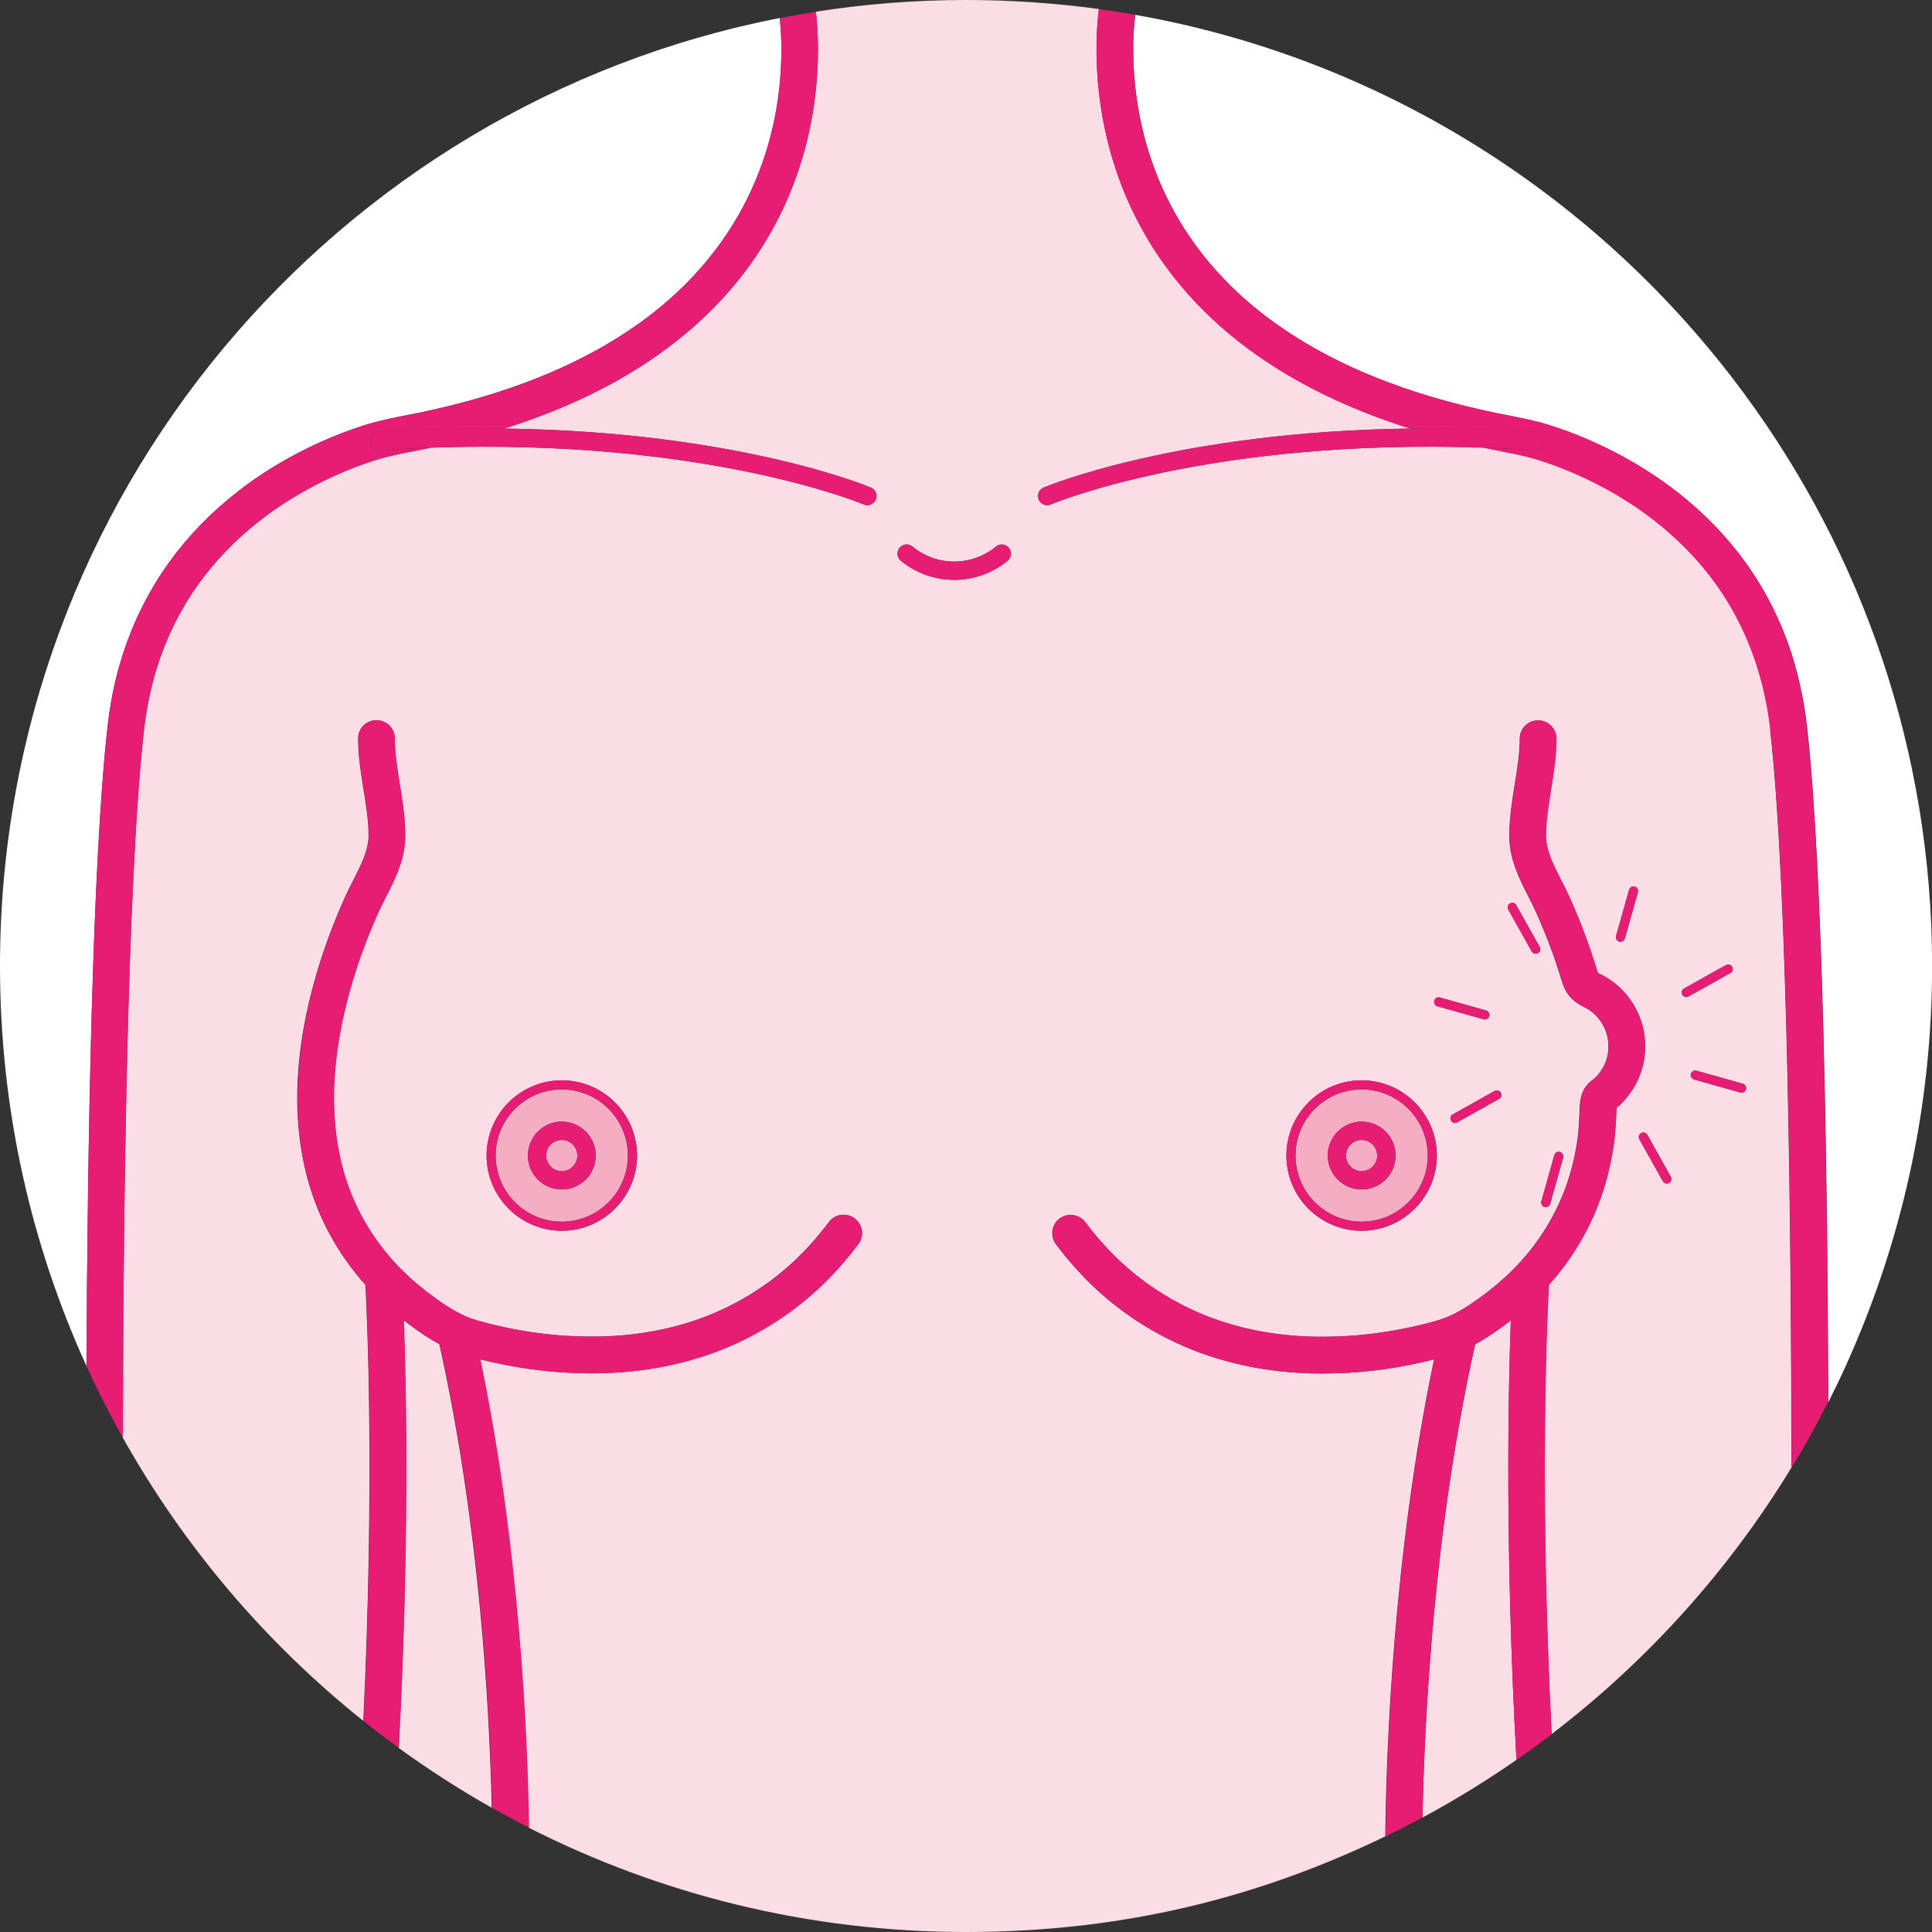
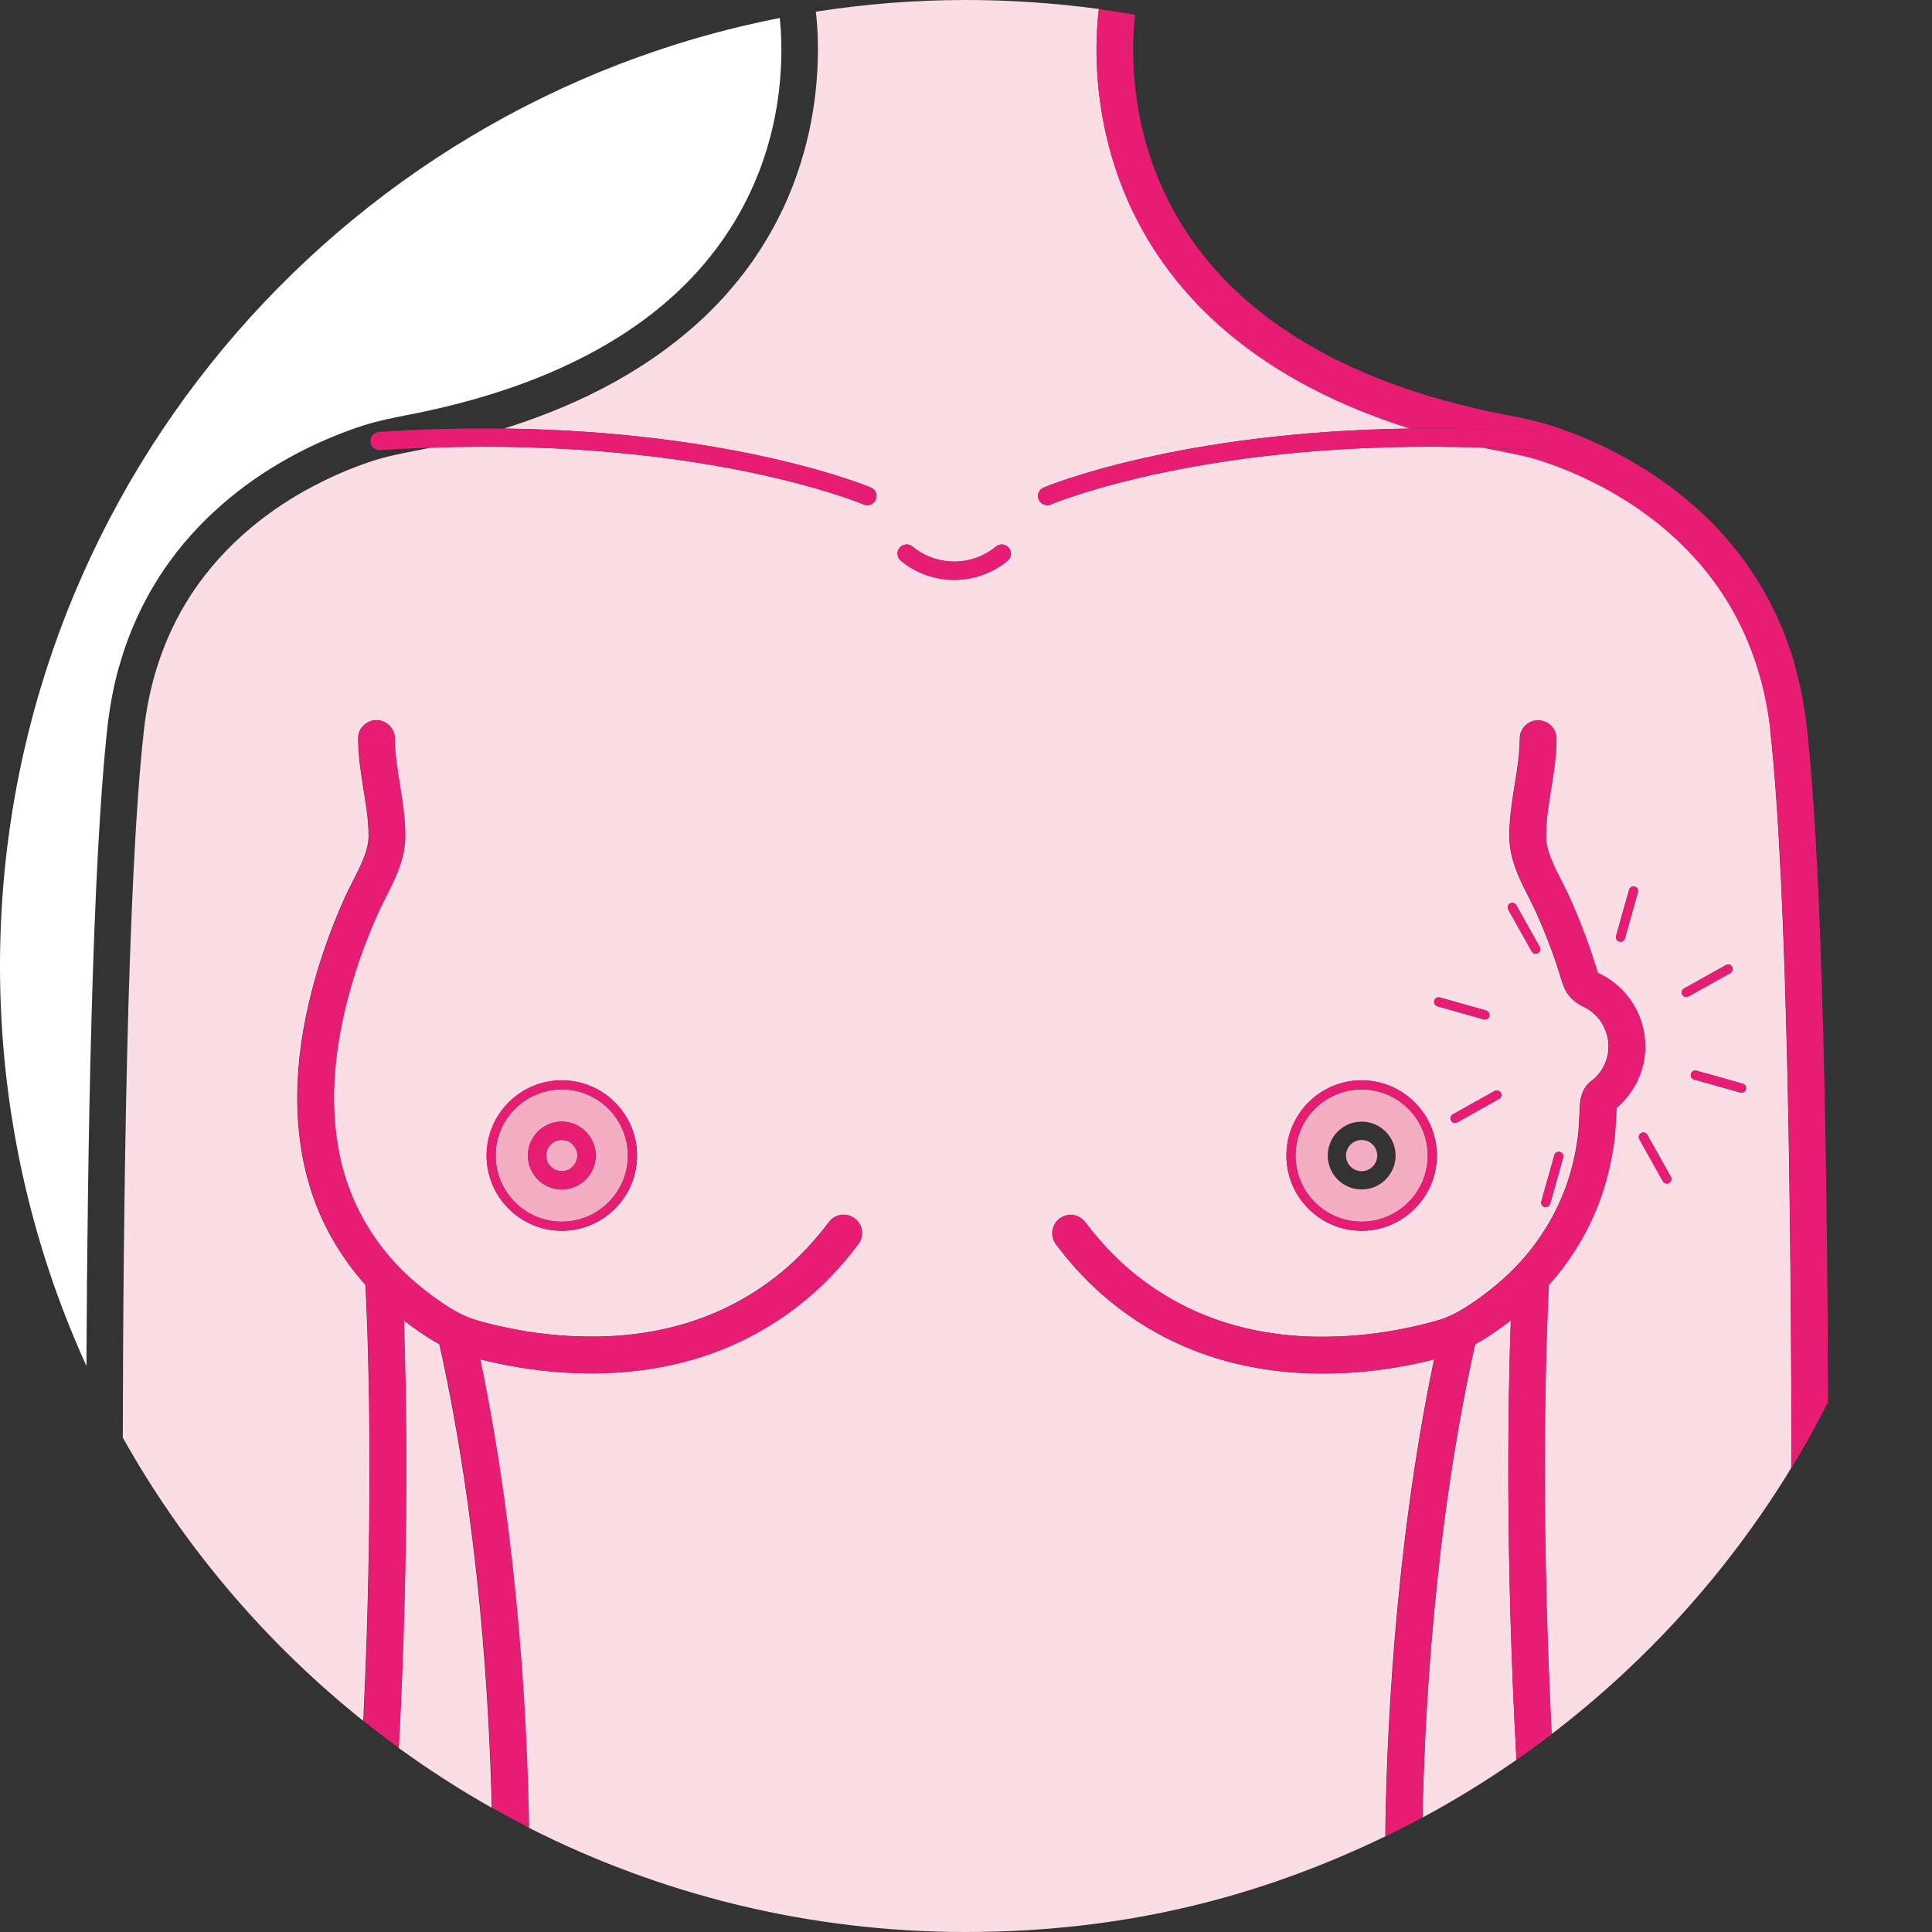
<svg xmlns="http://www.w3.org/2000/svg" id="uuid-23af5eed-168a-4568-95dc-4b8591c02c2c" viewBox="0 0 201.88 201.88">
  <rect x="0" y="0" width="201.88" height="201.88" fill="#333333" stroke="none" />
  <path d="M12.48,69.54c1.11-3.91,2.85-7.53,5.17-10.76,1.97-2.74,4.38-5.22,7.15-7.39,2.22-1.74,4.69-3.27,7.34-4.57,1.92-.94,3.89-1.74,5.86-2.37,1.52-.49,3.03-.78,4.49-1.07,.42-.08,.85-.17,1.27-.25,.97-.2,1.93-.42,2.89-.65,1.85-.45,3.66-.96,5.38-1.51,3.8-1.22,7.3-2.72,10.41-4.45,2.83-1.57,5.4-3.37,7.62-5.35,2.01-1.78,3.79-3.76,5.29-5.87,1.34-1.88,2.49-3.9,3.41-6.01,.81-1.85,1.46-3.8,1.93-5.8,.4-1.68,.68-3.44,.83-5.21,.12-1.42,.16-2.83,.11-4.2-.02-.76-.08-1.5-.15-2.2C35.04,10.96,0,51.86,0,100.94,0,115.85,3.23,130,9.03,142.73c.11-23.04,.6-52.53,2.21-66.86,.25-2.19,.66-4.32,1.23-6.33Z" style="fill:#fff;" />
-   <path d="M118.62,1.55c-.09,.8-.16,1.65-.19,2.54-.04,1.38,0,2.79,.12,4.2,.15,1.76,.43,3.51,.83,5.21,.47,1.99,1.12,3.94,1.93,5.81,.92,2.11,2.07,4.14,3.41,6.01,1.5,2.11,3.28,4.08,5.29,5.87,2.22,1.97,4.78,3.77,7.62,5.35,3.1,1.73,6.6,3.22,10.41,4.45,1.71,.55,3.52,1.06,5.38,1.51,.95,.23,1.92,.45,2.88,.65,.43,.09,.85,.17,1.27,.25,1.46,.29,2.97,.58,4.49,1.07,1.97,.63,3.94,1.43,5.86,2.37,2.65,1.3,5.12,2.84,7.34,4.57,2.77,2.16,5.17,4.65,7.15,7.38,2.32,3.23,4.06,6.85,5.17,10.76,.57,2.02,.99,4.15,1.24,6.33,1.7,15.12,2.15,47.14,2.23,70.63,.62-1.23,1.23-2.48,1.8-3.74,.08-.19,.17-.37,.25-.56,.49-1.09,.95-2.18,1.4-3.29,4.76-11.72,7.39-24.54,7.39-37.97,0-22.38-7.28-43.05-19.61-59.78C167.22,20.71,144.64,6.14,118.62,1.55Z" style="fill:#fff;" />
  <path d="M45.92,140.47c-.99-.53-1.89-1.15-2.74-1.76-.34-.24-.67-.49-1-.75,.27,7.5,.59,23.69-.53,44.68,3.11,2.26,6.36,4.35,9.73,6.26-.23-10.35-1.27-29.58-5.47-48.43Z" style="fill:#fbdde6;" />
  <path d="M185.01,76.3c-.22-1.97-.6-3.89-1.12-5.71-.99-3.48-2.54-6.71-4.59-9.58-1.76-2.44-3.91-4.66-6.39-6.6-2.01-1.57-4.25-2.97-6.67-4.15-1.75-.86-3.55-1.58-5.34-2.16-1.31-.42-2.65-.68-4.06-.96-.43-.09-.87-.17-1.31-.26-.15-.03-.3-.07-.46-.1-28.75-1.01-45.1,5.86-45.27,5.93-.12,.05-.25,.08-.38,.08-.37,0-.72-.22-.88-.58-.21-.49,.01-1.05,.5-1.26,.16-.07,13.94-5.86,38.35-6.17-.17-.05-.36-.1-.53-.16-4.04-1.3-7.78-2.9-11.1-4.75-3.08-1.71-5.88-3.68-8.31-5.84-2.22-1.98-4.19-4.16-5.86-6.5-1.49-2.09-2.77-4.35-3.8-6.71-.9-2.07-1.62-4.25-2.14-6.46-.44-1.87-.75-3.81-.92-5.76-.13-1.55-.17-3.12-.13-4.65,.03-1.05,.11-2.06,.23-3.01C110.29,.33,105.65,0,100.94,0,95.6,0,90.36,.42,85.25,1.22c.1,.88,.17,1.8,.2,2.75,.05,1.51,0,3.08-.13,4.64-.17,1.96-.48,3.9-.92,5.77-.53,2.22-1.25,4.39-2.14,6.45-1.03,2.36-2.31,4.61-3.8,6.71-1.67,2.34-3.64,4.53-5.87,6.5-2.44,2.16-5.23,4.13-8.31,5.84-3.32,1.85-7.06,3.44-11.1,4.74-.17,.05-.35,.1-.53,.16,24.41,.31,38.19,6.1,38.35,6.17,.49,.21,.71,.77,.5,1.26-.16,.36-.51,.58-.88,.58-.13,0-.25-.02-.38-.08-.17-.07-16.52-6.93-45.27-5.93-.15,.03-.3,.07-.46,.1-.44,.09-.87,.18-1.31,.26-1.41,.28-2.75,.54-4.06,.96-1.79,.57-3.59,1.3-5.34,2.16-2.41,1.18-4.66,2.58-6.67,4.15-2.48,1.94-4.63,4.16-6.39,6.6-2.06,2.87-3.6,6.09-4.59,9.57-.51,1.81-.89,3.74-1.11,5.71-1.78,15.78-2.17,50.31-2.21,73.93,6.4,11.42,14.96,21.47,25.13,29.6,1.19-24.66,.41-42.11,.22-45.56-2.54-2.84-4.48-6.17-5.64-9.73-1.15-3.54-1.64-7.44-1.44-11.61,.16-3.39,.78-6.99,1.83-10.68,.79-2.79,1.83-5.63,3.08-8.42,.28-.62,.59-1.23,.9-1.84,.82-1.61,1.6-3.13,1.6-4.67s-.25-3.11-.52-4.77c-.28-1.74-.57-3.53-.57-5.38,0-1.06,.86-1.91,1.91-1.91s1.91,.86,1.91,1.91c0,1.54,.25,3.11,.52,4.77,.28,1.74,.57,3.53,.57,5.38,0,2.46-1.07,4.56-2.02,6.41-.28,.55-.56,1.1-.81,1.66-1.17,2.63-2.14,5.29-2.89,7.9-.97,3.41-1.54,6.72-1.69,9.82-.18,3.7,.25,7.15,1.26,10.24,1.15,3.51,3.17,6.77,5.86,9.42,1.01,1,2.14,1.95,3.37,2.83,1.51,1.09,2.83,1.91,4.35,2.35,.91,.27,1.87,.51,2.85,.72,2.96,.65,5.94,.98,8.86,1,3.94,.04,7.65-.52,11.03-1.65,4.08-1.36,7.87-3.67,10.95-6.69,1.12-1.1,2.19-2.33,3.17-3.63,.63-.85,1.83-1.02,2.68-.38,.85,.63,1.02,1.83,.38,2.68-1.1,1.46-2.29,2.83-3.55,4.07-3.5,3.43-7.79,6.05-12.43,7.59-3.78,1.26-7.92,1.89-12.27,1.85-3.19-.02-6.43-.39-9.65-1.09-.55-.12-1.1-.25-1.64-.38,4.13,19.76,4.95,39.49,5.09,48.94,13.72,6.97,29.24,10.91,45.68,10.91s30.58-3.59,43.84-9.99c.1-9.05,.83-29.44,5.1-49.85-.54,.14-1.09,.27-1.64,.39-3.21,.7-6.45,1.07-9.64,1.09-4.36,.05-8.48-.59-12.27-1.85-4.63-1.54-8.93-4.17-12.42-7.59-1.26-1.24-2.46-2.61-3.55-4.07-.63-.85-.46-2.05,.38-2.68,.84-.63,2.05-.46,2.68,.38,.98,1.31,2.05,2.53,3.17,3.63,3.08,3.02,6.87,5.33,10.95,6.69,3.38,1.13,7.11,1.7,11.03,1.65,2.92-.02,5.91-.36,8.86-1,.98-.21,1.94-.45,2.86-.72,1.52-.45,2.84-1.26,4.35-2.35,1.23-.88,2.36-1.84,3.37-2.83,2.69-2.66,4.71-5.92,5.86-9.42,.47-1.44,.82-2.99,1.03-4.58,.07-.52,.1-1.07,.13-1.66l.04-.71c0-.09,0-.19,.01-.3,.02-.76,.05-1.91,.83-2.8,.21-.24,.43-.39,.56-.48,.17-.14,.32-.29,.47-.45,.29-.33,.54-.7,.73-1.1,.38-.8,.51-1.69,.39-2.57-.14-1.01-.62-1.96-1.35-2.67-.36-.35-.77-.63-1.21-.84-1.19-.57-1.88-1.38-2.26-2.64-.11-.36-.22-.71-.33-1.06-.22-.7-.46-1.39-.71-2.08-.49-1.34-1.04-2.69-1.63-4.02-.25-.56-.53-1.11-.81-1.66-.95-1.85-2.02-3.96-2.02-6.41,0-1.84,.29-3.64,.57-5.38,.27-1.66,.52-3.23,.52-4.77,0-1.06,.86-1.91,1.91-1.91s1.91,.86,1.91,1.91c0,1.84-.29,3.64-.57,5.38-.27,1.66-.52,3.23-.52,4.77s.78,3.06,1.6,4.67c.31,.61,.62,1.22,.9,1.84,.63,1.41,1.22,2.85,1.74,4.28,.27,.74,.52,1.48,.76,2.22,.12,.38,.24,.75,.35,1.12,.04,.13,.07,.18,.07,.19,0,0,0,0,0,0h0s.05,.04,.16,.09c.82,.39,1.57,.91,2.23,1.55,1.35,1.3,2.23,3.04,2.48,4.9,.22,1.62-.03,3.25-.72,4.72-.34,.73-.79,1.4-1.33,2.01-.27,.3-.56,.59-.87,.85-.01,.15-.02,.32-.02,.45,0,.16,0,.31-.02,.44l-.04,.66c-.03,.63-.07,1.28-.16,1.95-.25,1.83-.65,3.6-1.19,5.27-1.16,3.56-3.1,6.89-5.64,9.73-.19,3.52-1,21.56,.29,46.94,9.99-7.63,18.51-17.07,25.07-27.85-.02-23.59-.36-60.56-2.22-77.06Zm-126.3,52.31c-4.34,0-7.86-3.53-7.86-7.86s3.53-7.86,7.86-7.86,7.86,3.53,7.86,7.86-3.53,7.86-7.86,7.86ZM105.29,58.59c-1.56,1.29-3.54,2-5.58,2s-4.01-.71-5.58-2c-.41-.34-.47-.94-.13-1.35,.34-.41,.94-.47,1.35-.13,1.22,1.01,2.77,1.57,4.36,1.57s3.14-.56,4.36-1.57c.41-.34,1.01-.28,1.35,.13,.34,.41,.28,1.01-.13,1.35Zm36.99,70.02c-4.34,0-7.86-3.53-7.86-7.86s3.53-7.86,7.86-7.86,7.86,3.53,7.86,7.86-3.53,7.86-7.86,7.86Zm7.92-23.46c-.25-.07-.4-.34-.33-.59,.07-.25,.33-.4,.59-.33l4.83,1.36c.25,.07,.4,.34,.33,.59-.06,.21-.25,.35-.46,.35-.04,0-.09,0-.13-.02l-4.83-1.36Zm6.44,9.68l-4.37,2.45c-.07,.04-.15,.06-.23,.06-.17,0-.33-.09-.42-.24-.13-.23-.05-.52,.18-.65l4.37-2.45c.23-.13,.52-.05,.65,.18,.13,.23,.05,.52-.18,.65Zm4.42,10.7l1.36-4.83c.07-.25,.33-.4,.59-.33,.25,.07,.4,.34,.33,.59l-1.36,4.83c-.06,.21-.25,.35-.46,.35-.04,0-.09,0-.13-.02-.25-.07-.4-.34-.33-.59Zm-3.27-31.13c.23-.13,.52-.05,.65,.18l2.45,4.37c.13,.23,.05,.52-.18,.65-.07,.04-.15,.06-.23,.06-.17,0-.33-.09-.42-.24l-2.45-4.37c-.13-.23-.05-.52,.18-.65Zm13.36-1.17l-1.36,4.83c-.06,.21-.25,.35-.46,.35-.04,0-.09,0-.13-.02-.25-.07-.4-.34-.33-.59l1.36-4.83c.07-.25,.33-.4,.59-.33,.25,.07,.4,.34,.33,.59Zm11.29,20.6c-.06,.21-.25,.35-.46,.35-.04,0-.09,0-.13-.02l-4.83-1.36c-.25-.07-.4-.34-.33-.59,.07-.25,.34-.4,.59-.33l4.83,1.36c.25,.07,.4,.34,.33,.59Zm-6.47-10.54l4.38-2.45c.23-.13,.52-.05,.65,.18,.13,.23,.05,.52-.18,.65l-4.38,2.45c-.07,.04-.15,.06-.23,.06-.17,0-.33-.09-.42-.24-.13-.23-.05-.52,.18-.65Zm-4.48,15.11c.23-.13,.52-.05,.65,.18l2.45,4.38c.13,.23,.05,.52-.18,.65-.07,.04-.15,.06-.23,.06-.17,0-.33-.09-.42-.25l-2.45-4.38c-.13-.23-.05-.52,.18-.65Z" style="fill:#fbdde6;" />
  <path d="M157.87,137.97c-.33,.25-.66,.5-.99,.74-.85,.61-1.75,1.22-2.74,1.76-4.35,19.49-5.31,39.38-5.5,49.45,3.39-1.82,6.67-3.84,9.82-6.03-1.19-21.59-.87-38.28-.59-45.93Z" style="fill:#fbdde6;" />
  <path d="M50.17,142.04c.54,.14,1.08,.27,1.64,.38,3.21,.7,6.46,1.07,9.65,1.09,4.35,.04,8.49-.59,12.27-1.85,4.63-1.54,8.93-4.17,12.43-7.59,1.26-1.24,2.45-2.61,3.55-4.07,.63-.85,.46-2.05-.38-2.68-.85-.63-2.05-.46-2.68,.38-.98,1.31-2.05,2.53-3.17,3.63-3.08,3.02-6.87,5.33-10.95,6.69-3.38,1.13-7.09,1.69-11.03,1.65-2.92-.02-5.9-.36-8.86-1-.98-.21-1.94-.45-2.85-.72-1.52-.45-2.84-1.26-4.35-2.35-1.23-.89-2.36-1.84-3.37-2.83-2.68-2.66-4.71-5.92-5.86-9.42-1.01-3.09-1.43-6.54-1.26-10.24,.15-3.1,.72-6.41,1.69-9.82,.74-2.62,1.72-5.28,2.89-7.9,.25-.56,.53-1.11,.81-1.66,.95-1.85,2.02-3.95,2.02-6.41,0-1.84-.29-3.64-.57-5.38-.27-1.66-.52-3.23-.52-4.77,0-1.06-.86-1.91-1.91-1.91s-1.91,.86-1.91,1.91c0,1.84,.29,3.64,.57,5.38,.27,1.66,.52,3.23,.52,4.77s-.78,3.06-1.6,4.67c-.31,.61-.62,1.22-.9,1.84-1.25,2.79-2.28,5.62-3.08,8.42-1.05,3.7-1.66,7.29-1.83,10.68-.2,4.17,.29,8.08,1.44,11.61,1.16,3.56,3.1,6.89,5.64,9.73,.18,3.45,.97,20.9-.22,45.56,1.21,.97,2.44,1.9,3.69,2.81,1.11-20.99,.8-37.18,.53-44.68,.33,.25,.66,.5,1,.75,.85,.61,1.75,1.22,2.74,1.76,4.2,18.85,5.24,38.08,5.47,48.43,1.27,.72,2.56,1.41,3.87,2.08-.14-9.45-.96-29.18-5.09-48.94Z" style="fill:#e71d73;" />
-   <path d="M15.05,76.3c.22-1.98,.6-3.9,1.11-5.71,.99-3.48,2.54-6.71,4.59-9.57,1.76-2.44,3.91-4.66,6.39-6.6,2.02-1.57,4.26-2.97,6.67-4.15,1.75-.86,3.55-1.58,5.34-2.16,1.31-.42,2.64-.68,4.06-.96,.43-.09,.87-.17,1.31-.26,.15-.03,.3-.07,.46-.1-1.71,.06-3.46,.14-5.26,.26-.54,.03-.98-.37-1.02-.89-.03-.53,.36-.98,.89-1.02,4.65-.31,9-.4,13.07-.35,.17-.05,.35-.1,.53-.16,4.04-1.3,7.77-2.9,11.1-4.74,3.08-1.71,5.87-3.67,8.31-5.84,2.22-1.97,4.19-4.16,5.87-6.5,1.49-2.09,2.77-4.35,3.8-6.71,.9-2.06,1.62-4.23,2.14-6.45,.44-1.87,.75-3.8,.92-5.77,.13-1.57,.18-3.13,.13-4.64-.03-.95-.1-1.87-.2-2.75-1.27,.2-2.53,.42-3.78,.67,0,0,0,0,0,0,.07,.71,.13,1.44,.15,2.2,.04,1.37,0,2.78-.11,4.2-.15,1.77-.43,3.53-.83,5.21-.47,2-1.12,3.95-1.93,5.8-.92,2.11-2.07,4.14-3.41,6.01-1.51,2.11-3.29,4.08-5.29,5.87-2.23,1.98-4.79,3.78-7.62,5.35-3.1,1.73-6.61,3.22-10.41,4.45-1.71,.55-3.52,1.06-5.38,1.51-.96,.23-1.92,.45-2.89,.65-.43,.09-.85,.17-1.27,.25-1.46,.29-2.97,.58-4.49,1.07-1.97,.63-3.94,1.43-5.86,2.37-2.65,1.3-5.12,2.83-7.34,4.57-2.77,2.16-5.17,4.65-7.15,7.39-2.32,3.23-4.06,6.85-5.17,10.76-.57,2.02-.99,4.15-1.23,6.33-1.61,14.33-2.1,43.82-2.21,66.86h0c1.16,2.56,2.44,5.05,3.8,7.49,.04-23.62,.44-58.14,2.21-73.93Z" style="fill:#e71d73;" />
  <path d="M39.6,45.13c-.53,.04-.93,.49-.89,1.02,.04,.53,.48,.92,1.02,.89,1.8-.12,3.55-.2,5.26-.26,28.75-1,45.1,5.86,45.27,5.93,.12,.05,.25,.08,.38,.08,.37,0,.72-.22,.88-.58,.21-.49-.01-1.05-.5-1.26-.16-.07-13.94-5.87-38.35-6.17-4.07-.05-8.42,.05-13.07,.35Z" style="fill:#e71d73;" />
  <path d="M187.57,69.54c-1.11-3.91-2.85-7.53-5.17-10.76-1.97-2.74-4.38-5.22-7.15-7.38-2.22-1.73-4.69-3.27-7.34-4.57-1.92-.94-3.89-1.74-5.86-2.37-1.52-.49-3.03-.78-4.49-1.07-.42-.08-.84-.17-1.27-.25-.97-.2-1.93-.42-2.88-.65-1.86-.45-3.67-.96-5.38-1.51-3.81-1.23-7.31-2.72-10.41-4.45-2.84-1.58-5.4-3.38-7.62-5.35-2.01-1.79-3.79-3.76-5.29-5.87-1.34-1.88-2.49-3.9-3.41-6.01-.81-1.86-1.46-3.81-1.93-5.81-.4-1.69-.68-3.44-.83-5.21-.12-1.41-.16-2.82-.12-4.2,.03-.89,.1-1.74,.19-2.54,0,0,0,0,0,0-1.25-.22-2.52-.41-3.79-.59-.11,.95-.19,1.96-.23,3.01-.05,1.53,0,3.09,.13,4.65,.17,1.95,.48,3.89,.92,5.76,.52,2.21,1.24,4.38,2.14,6.46,1.03,2.36,2.31,4.62,3.8,6.71,1.67,2.34,3.64,4.53,5.86,6.5,2.43,2.16,5.22,4.12,8.31,5.84,3.32,1.85,7.05,3.44,11.1,4.75,.17,.06,.36,.1,.53,.16,4.07-.05,8.42,.05,13.06,.35,.53,.04,.93,.49,.89,1.02-.04,.53-.49,.92-1.02,.89-1.8-.12-3.55-.2-5.26-.26,.15,.03,.3,.07,.46,.1,.44,.09,.87,.18,1.31,.26,1.41,.28,2.75,.54,4.06,.96,1.79,.57,3.59,1.3,5.34,2.16,2.42,1.18,4.66,2.58,6.67,4.15,2.48,1.94,4.64,4.16,6.39,6.6,2.06,2.87,3.6,6.09,4.59,9.58,.52,1.82,.89,3.75,1.12,5.71,1.86,16.49,2.2,53.47,2.22,77.06,1.36-2.23,2.63-4.52,3.81-6.86h0c-.08-23.49-.52-55.51-2.23-70.63-.25-2.18-.66-4.31-1.24-6.33Z" style="fill:#e71d73;" />
  <path d="M161.86,134.27c2.54-2.84,4.48-6.17,5.64-9.73,.54-1.66,.94-3.44,1.19-5.27,.09-.67,.12-1.32,.16-1.95l.04-.66c0-.13,.01-.28,.02-.44,0-.12,0-.3,.02-.45,.31-.26,.6-.54,.87-.85,.54-.61,.98-1.28,1.33-2.01,.69-1.47,.94-3.1,.72-4.72-.26-1.86-1.14-3.6-2.48-4.9-.66-.64-1.41-1.16-2.23-1.55-.11-.05-.15-.08-.16-.09,0,0,0,0,0,0,0-.01-.04-.07-.07-.19-.11-.38-.23-.75-.35-1.12-.24-.75-.49-1.49-.76-2.22-.52-1.43-1.1-2.87-1.74-4.28-.27-.61-.58-1.22-.9-1.84-.82-1.61-1.6-3.14-1.6-4.67s.25-3.11,.52-4.77c.28-1.74,.57-3.53,.57-5.38,0-1.06-.86-1.91-1.91-1.91s-1.91,.86-1.91,1.91c0,1.54-.25,3.11-.52,4.77-.28,1.74-.57,3.53-.57,5.38,0,2.46,1.07,4.56,2.02,6.41,.28,.55,.56,1.1,.81,1.66,.6,1.33,1.15,2.69,1.63,4.02,.25,.69,.49,1.39,.71,2.08,.11,.35,.22,.7,.33,1.06,.38,1.26,1.08,2.07,2.26,2.64,.45,.21,.86,.5,1.21,.84,.73,.71,1.21,1.66,1.35,2.67,.12,.88-.02,1.77-.39,2.57-.19,.4-.43,.77-.73,1.1-.15,.16-.3,.32-.47,.45-.13,.09-.35,.24-.56,.48-.78,.88-.81,2.04-.83,2.8,0,.11,0,.2-.01,.3l-.04,.71c-.03,.58-.06,1.13-.13,1.66-.21,1.6-.56,3.14-1.03,4.58-1.15,3.51-3.17,6.77-5.86,9.42-1.01,1-2.14,1.95-3.37,2.83-1.51,1.09-2.83,1.9-4.35,2.35-.92,.27-1.88,.51-2.86,.72-2.95,.64-5.94,.98-8.86,1-3.92,.05-7.65-.52-11.03-1.65-4.08-1.36-7.87-3.67-10.95-6.69-1.12-1.1-2.19-2.32-3.17-3.63-.63-.85-1.84-1.02-2.68-.38-.85,.63-1.02,1.83-.38,2.68,1.1,1.46,2.29,2.83,3.55,4.07,3.5,3.43,7.79,6.05,12.42,7.59,3.78,1.26,7.91,1.9,12.27,1.85,3.19-.02,6.43-.39,9.64-1.09,.55-.12,1.1-.25,1.64-.39-4.27,20.41-5,40.8-5.1,49.85,1.3-.63,2.59-1.29,3.86-1.97,.19-10.07,1.15-29.96,5.5-49.45,.99-.53,1.89-1.15,2.74-1.76,.34-.24,.67-.49,.99-.74-.28,7.64-.6,24.34,.59,45.93,1.25-.87,2.48-1.77,3.69-2.69-1.29-25.37-.48-43.42-.29-46.94Z" style="fill:#e71d73;" />
  <path d="M108.54,52.21c.16,.36,.51,.58,.88,.58,.13,0,.25-.02,.38-.08,.17-.07,16.51-6.94,45.27-5.93,1.71,.06,3.46,.14,5.26,.26,.53,.03,.98-.37,1.02-.89,.03-.53-.36-.98-.89-1.02-4.64-.31-8.99-.4-13.06-.35-24.41,.31-38.19,6.1-38.35,6.17-.49,.21-.71,.77-.5,1.26Z" style="fill:#e71d73;" />
  <path d="M104.07,57.12c-1.22,1.01-2.77,1.57-4.36,1.57s-3.13-.56-4.36-1.57c-.41-.34-1.01-.28-1.35,.13-.34,.41-.28,1.01,.13,1.35,1.56,1.29,3.54,2,5.58,2s4.01-.71,5.58-2c.41-.34,.46-.94,.13-1.35-.34-.41-.94-.46-1.35-.13Z" style="fill:#e71d73;" />
  <path d="M65.61,120.75c0-3.81-3.1-6.91-6.91-6.91s-6.91,3.1-6.91,6.91,3.1,6.91,6.91,6.91,6.91-3.1,6.91-6.91Zm-6.91,3.54c-1.95,0-3.54-1.59-3.54-3.54s1.59-3.55,3.54-3.55,3.55,1.59,3.55,3.55-1.59,3.54-3.55,3.54Z" style="fill:#f4adc2;" />
  <path d="M58.7,119.12c-.9,0-1.63,.73-1.63,1.63s.73,1.63,1.63,1.63,1.63-.73,1.63-1.63-.73-1.63-1.63-1.63Z" style="fill:#f4adc2;" />
  <path d="M58.7,112.88c-4.34,0-7.86,3.53-7.86,7.86s3.53,7.86,7.86,7.86,7.86-3.53,7.86-7.86-3.53-7.86-7.86-7.86Zm-6.91,7.86c0-3.81,3.1-6.91,6.91-6.91s6.91,3.1,6.91,6.91-3.1,6.91-6.91,6.91-6.91-3.1-6.91-6.91Z" style="fill:#e71d73;" />
  <path d="M58.7,117.2c-1.95,0-3.54,1.59-3.54,3.55s1.59,3.54,3.54,3.54,3.55-1.59,3.55-3.54-1.59-3.55-3.55-3.55Zm0,5.17c-.9,0-1.63-.73-1.63-1.63s.73-1.63,1.63-1.63,1.63,.73,1.63,1.63-.73,1.63-1.63,1.63Z" style="fill:#e71d73;" />
  <path d="M149.19,120.75c0-3.81-3.1-6.91-6.91-6.91s-6.91,3.1-6.91,6.91,3.1,6.91,6.91,6.91,6.91-3.1,6.91-6.91Zm-6.91,3.54c-1.95,0-3.54-1.59-3.54-3.54s1.59-3.55,3.54-3.55,3.55,1.59,3.55,3.55-1.59,3.54-3.55,3.54Z" style="fill:#f4adc2;" />
  <path d="M142.28,119.12c-.9,0-1.63,.73-1.63,1.63s.73,1.63,1.63,1.63,1.63-.73,1.63-1.63-.73-1.63-1.63-1.63Z" style="fill:#f4adc2;" />
  <path d="M142.28,112.88c-4.34,0-7.86,3.53-7.86,7.86s3.53,7.86,7.86,7.86,7.86-3.53,7.86-7.86-3.53-7.86-7.86-7.86Zm-6.91,7.86c0-3.81,3.1-6.91,6.91-6.91s6.91,3.1,6.91,6.91-3.1,6.91-6.91,6.91-6.91-3.1-6.91-6.91Z" style="fill:#e71d73;" />
-   <path d="M142.28,117.2c-1.95,0-3.54,1.59-3.54,3.55s1.59,3.54,3.54,3.54,3.55-1.59,3.55-3.54-1.59-3.55-3.55-3.55Zm0,5.17c-.9,0-1.63-.73-1.63-1.63s.73-1.63,1.63-1.63,1.63,.73,1.63,1.63-.73,1.63-1.63,1.63Z" style="fill:#e71d73;" />
  <path d="M176.69,112.21c-.07,.25,.08,.52,.33,.59l4.83,1.36s.09,.02,.13,.02c.21,0,.4-.14,.46-.35,.07-.25-.08-.52-.33-.59l-4.83-1.36c-.25-.07-.52,.08-.59,.33Z" style="fill:#e71d73;" />
  <path d="M170.82,92.64c-.26-.07-.52,.08-.59,.33l-1.36,4.83c-.07,.25,.08,.52,.33,.59,.04,.01,.09,.02,.13,.02,.21,0,.4-.14,.46-.35l1.36-4.83c.07-.25-.08-.52-.33-.59Z" style="fill:#e71d73;" />
  <path d="M173.75,123.43c.09,.16,.25,.25,.42,.25,.08,0,.16-.02,.23-.06,.23-.13,.31-.42,.18-.65l-2.45-4.38c-.13-.23-.42-.31-.65-.18-.23,.13-.31,.42-.18,.65l2.45,4.38Z" style="fill:#e71d73;" />
  <path d="M176.2,104.19c.08,0,.16-.02,.23-.06l4.38-2.45c.23-.13,.31-.42,.18-.65-.13-.23-.42-.31-.65-.18l-4.38,2.45c-.23,.13-.31,.42-.18,.65,.09,.16,.25,.24,.42,.24Z" style="fill:#e71d73;" />
  <path d="M161.39,126.12s.09,.02,.13,.02c.21,0,.4-.14,.46-.35l1.36-4.83c.07-.25-.08-.52-.33-.59-.26-.07-.52,.08-.59,.33l-1.36,4.83c-.07,.25,.08,.52,.33,.59Z" style="fill:#e71d73;" />
  <path d="M157.6,95.05l2.45,4.37c.09,.16,.25,.24,.42,.24,.08,0,.16-.02,.23-.06,.23-.13,.31-.42,.18-.65l-2.45-4.37c-.13-.23-.42-.31-.65-.18-.23,.13-.31,.42-.18,.65Z" style="fill:#e71d73;" />
  <path d="M155.16,106.53c.21,0,.4-.14,.46-.35,.07-.25-.08-.52-.33-.59l-4.83-1.36c-.26-.07-.52,.08-.59,.33-.07,.25,.08,.52,.33,.59l4.83,1.36s.09,.02,.13,.02Z" style="fill:#e71d73;" />
  <path d="M156.17,114l-4.37,2.45c-.23,.13-.31,.42-.18,.65,.09,.16,.25,.24,.42,.24,.08,0,.16-.02,.23-.06l4.37-2.45c.23-.13,.31-.42,.18-.65-.13-.23-.42-.31-.65-.18Z" style="fill:#e71d73;" />
</svg>